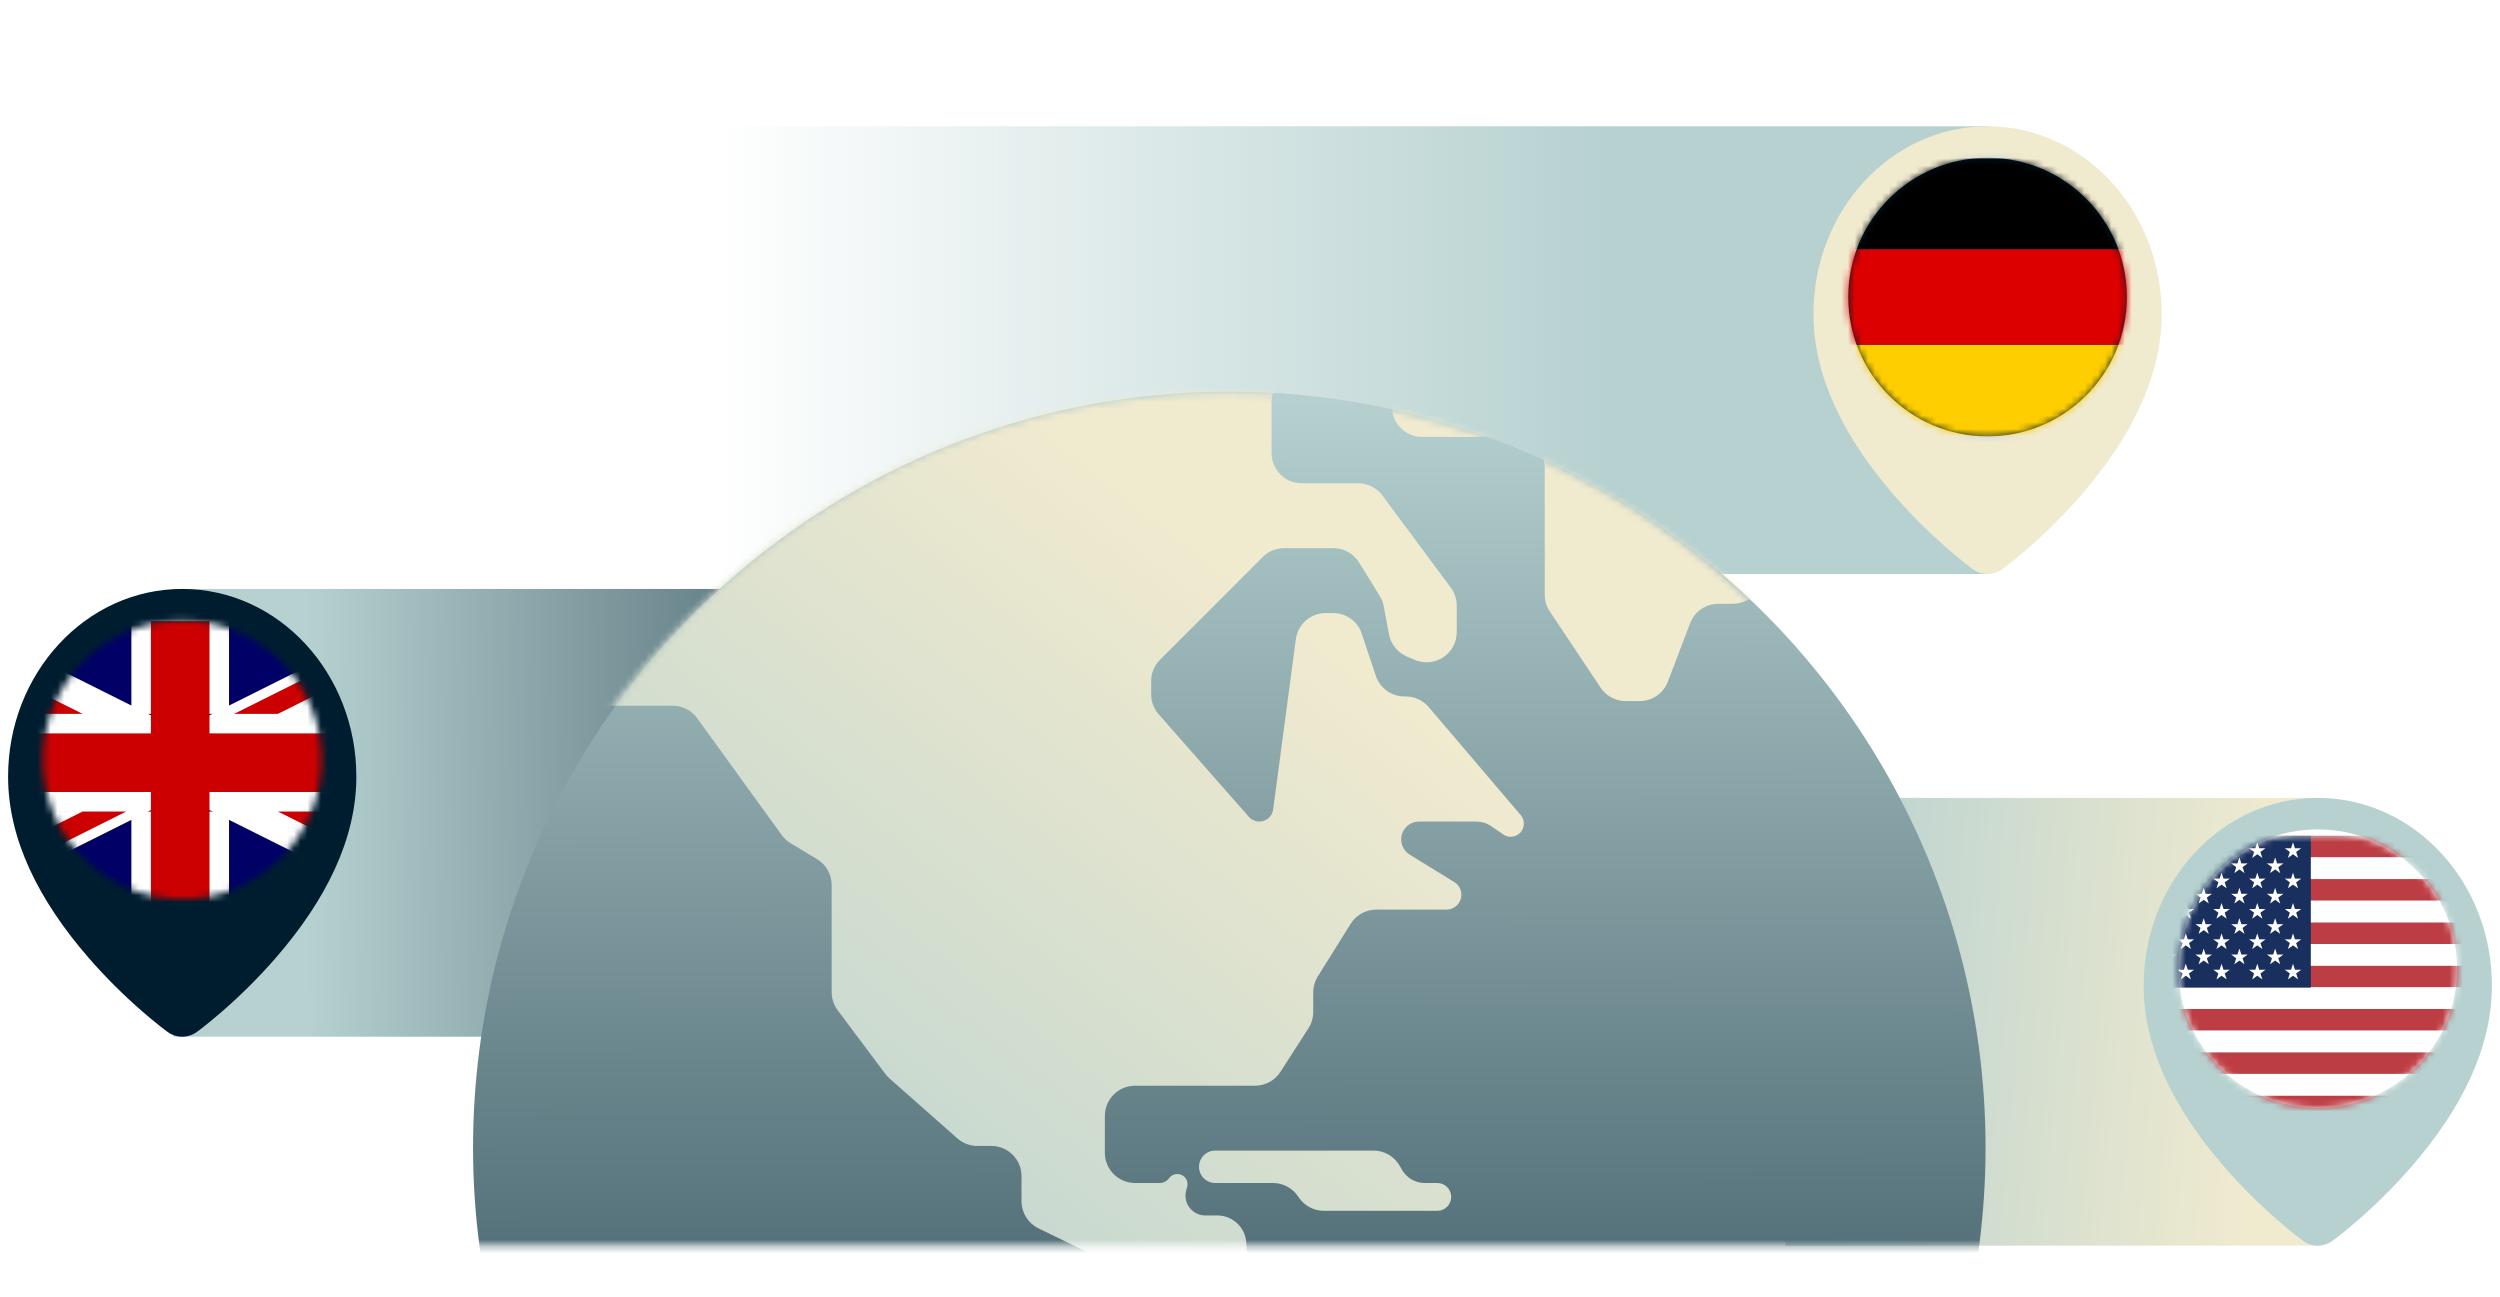
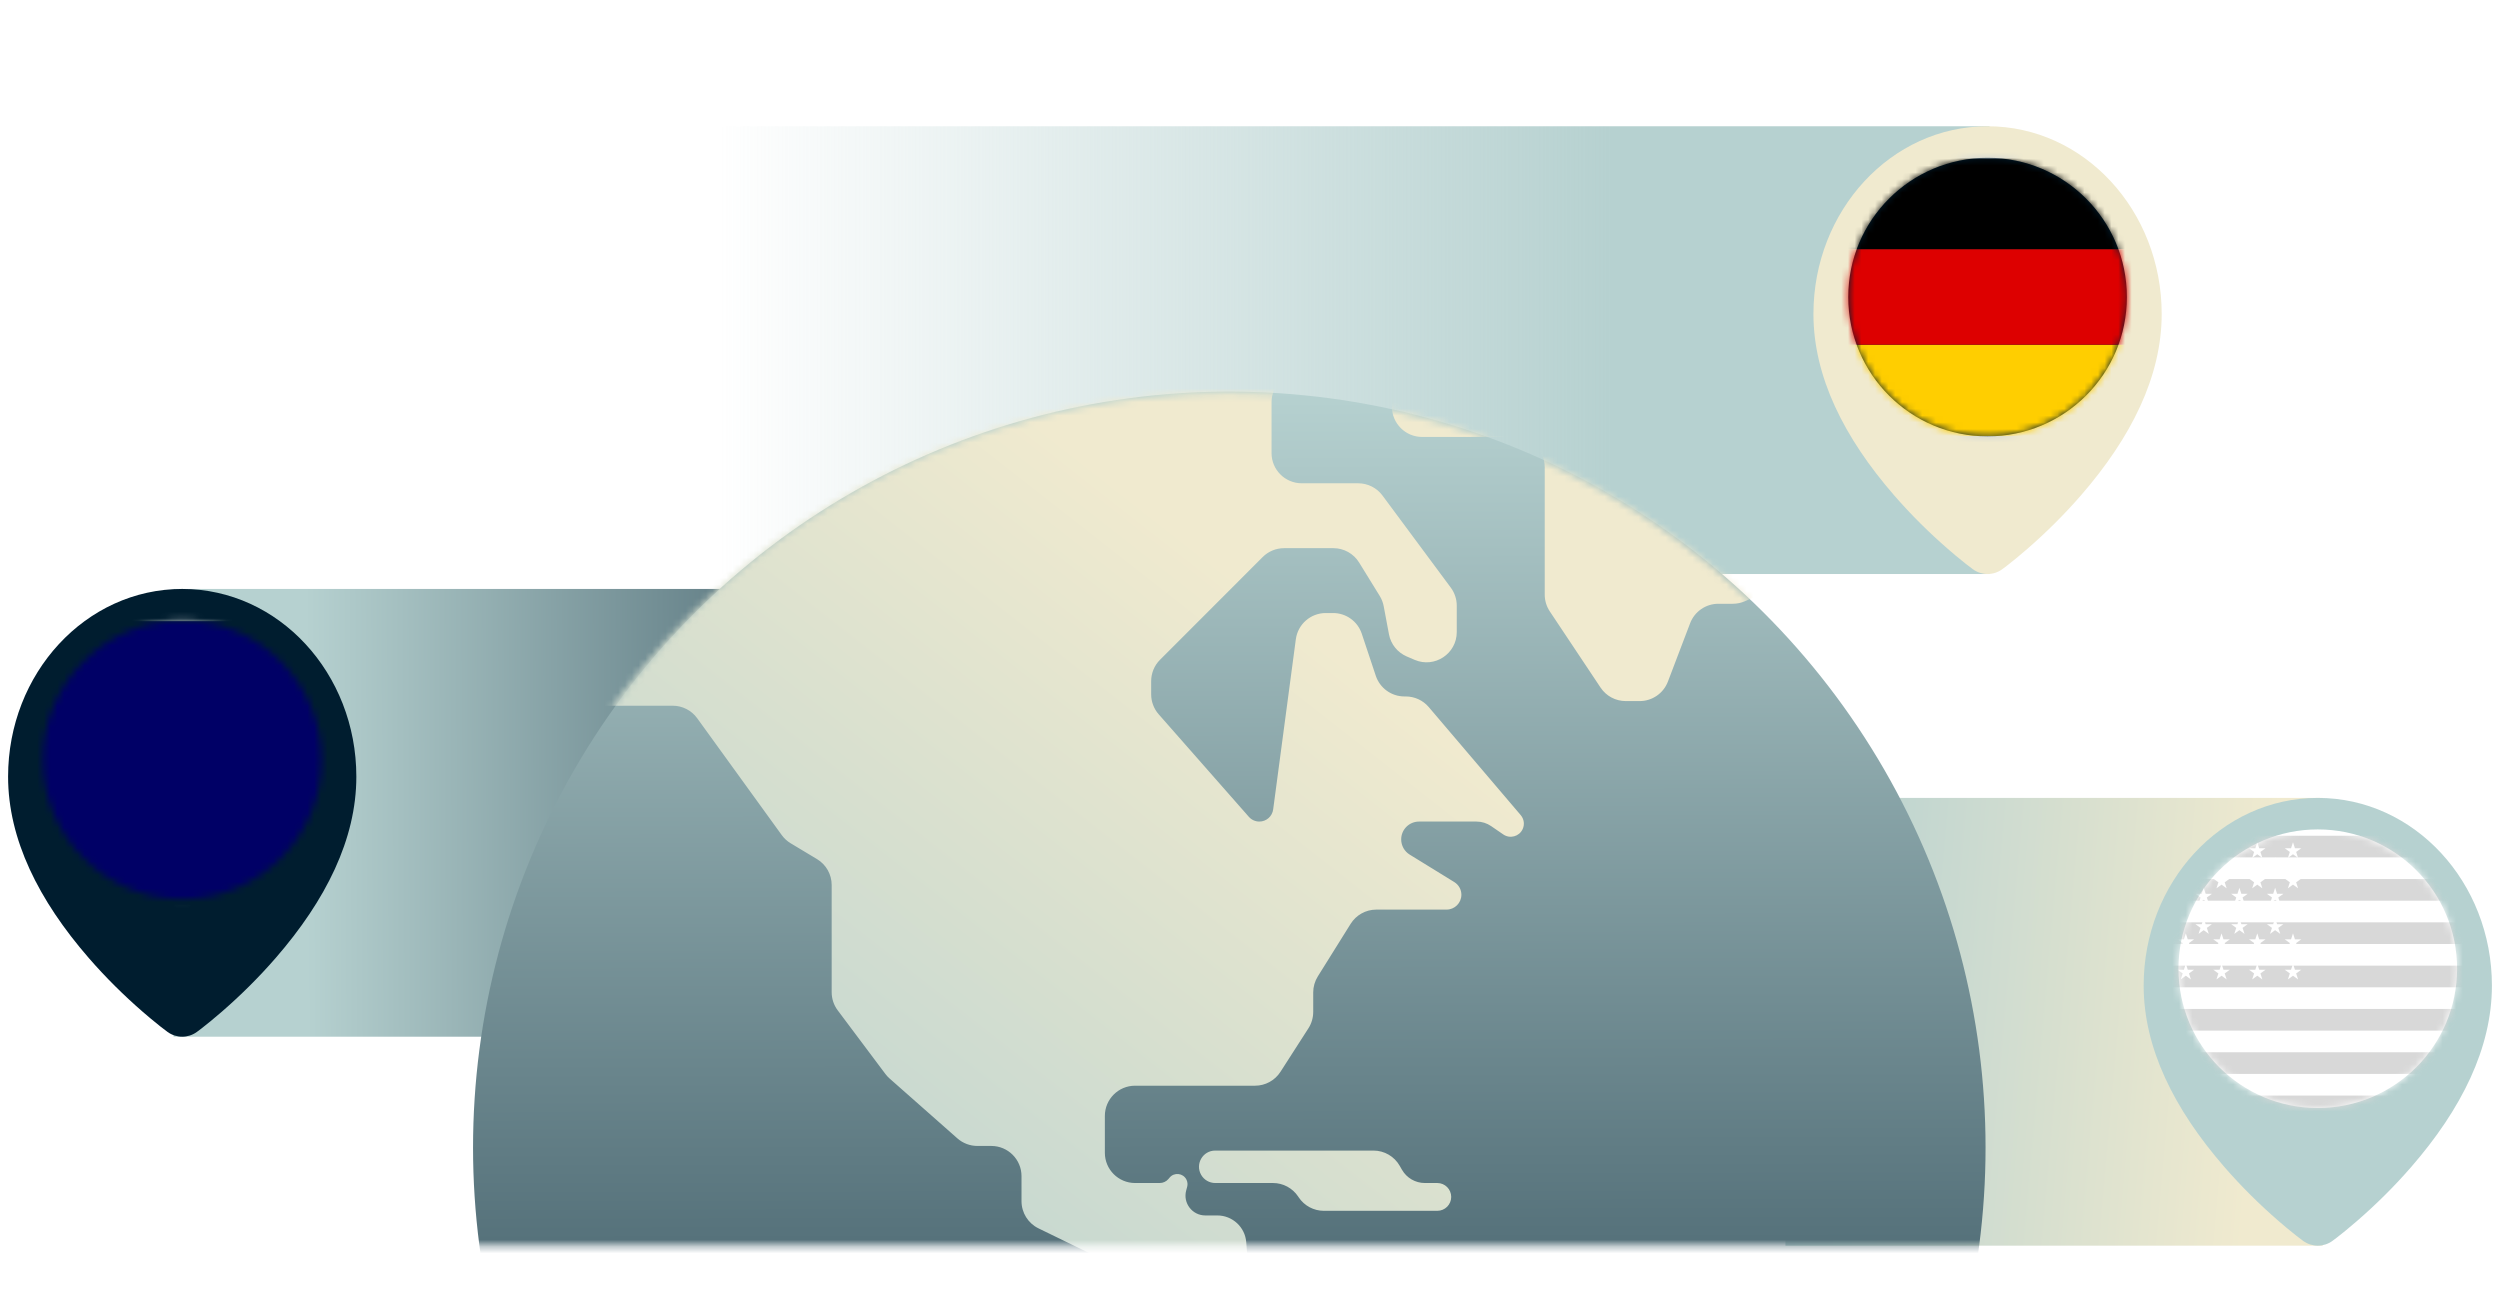
<svg xmlns="http://www.w3.org/2000/svg" width="370" height="192" viewBox="0 0 370 192" fill="none">
  <path fill-rule="evenodd" clip-rule="evenodd" d="M343.769 118.09H264.246V184.358H343.769V118.09Z" fill="url(#paint0_linear_2276_4470)" />
  <path fill-rule="evenodd" clip-rule="evenodd" d="M317.261 145.869C317.261 130.595 328.724 118.09 343.032 118.09C357.34 118.09 368.803 130.595 368.803 145.869C368.803 155.126 364.286 164.16 356.857 172.715C354.319 175.637 351.61 178.297 348.898 180.653C347.67 181.72 346.637 182.559 345.871 183.148L345.198 183.654C343.907 184.593 342.158 184.593 340.867 183.654C340.288 183.233 339.417 182.556 338.327 181.643L337.166 180.653C334.455 178.297 331.745 175.637 329.208 172.715C321.778 164.16 317.261 155.126 317.261 145.869ZM343.032 132.816C336.932 132.816 331.987 137.761 331.987 143.861C331.987 149.961 336.932 154.905 343.032 154.905C349.132 154.905 354.077 149.961 354.077 143.861C354.077 137.761 349.132 132.816 343.032 132.816ZM343.032 140.179C345.066 140.179 346.714 141.827 346.714 143.861C346.714 145.894 345.066 147.542 343.032 147.542C340.999 147.542 339.351 145.894 339.351 143.861C339.351 141.827 340.999 140.179 343.032 140.179Z" fill="#B6D1D0" />
  <ellipse cx="343.032" cy="143.37" rx="20.617" ry="20.617" fill="white" />
  <mask id="mask0_2276_4470" style="mask-type:luminance" maskUnits="userSpaceOnUse" x="322" y="122" width="42" height="42">
    <ellipse cx="343.032" cy="143.37" rx="20.617" ry="20.617" fill="white" />
  </mask>
  <g mask="url(#mask0_2276_4470)">
    <g filter="url(#filter0_d_2276_4470)">
      <path fill-rule="evenodd" clip-rule="evenodd" d="M315.565 124.467C315.565 123.393 316.436 122.522 317.511 122.522H369.273C370.347 122.522 371.218 123.393 371.218 124.467V162.316C371.218 163.391 370.347 164.262 369.273 164.262H317.511C316.436 164.262 315.565 163.391 315.565 162.316V124.467Z" fill="#D8D8D8" />
      <mask id="mask1_2276_4470" style="mask-type:luminance" maskUnits="userSpaceOnUse" x="315" y="122" width="57" height="43">
        <path fill-rule="evenodd" clip-rule="evenodd" d="M315.565 124.467C315.565 123.393 316.436 122.522 317.511 122.522H369.273C370.347 122.522 371.218 123.393 371.218 124.467V162.316C371.218 163.391 370.347 164.262 369.273 164.262H317.511C316.436 164.262 315.565 163.391 315.565 162.316V124.467Z" fill="white" />
      </mask>
      <g mask="url(#mask1_2276_4470)">
-         <path fill-rule="evenodd" clip-rule="evenodd" d="M315.565 122.522H371.207V125.726H315.565V122.522ZM315.565 128.931H371.207V132.136H315.565V128.931ZM371.207 135.34H315.565V138.545H371.207V135.34ZM315.565 141.749H371.207V144.954H315.565V141.749ZM371.207 148.158H315.565V151.363H371.207V148.158ZM315.565 154.567H371.207V157.772H315.565V154.567ZM371.207 160.976H315.565V164.181H371.207V160.976Z" fill="#BD3D44" />
        <path fill-rule="evenodd" clip-rule="evenodd" d="M371.207 125.726H315.565V128.931H371.207V125.726ZM371.207 132.136H315.565V135.34H371.207V132.136ZM315.565 138.545H371.207V141.749H315.565V138.545ZM371.207 144.954H315.565V148.158H371.207V144.954ZM315.565 151.363H371.207V154.567H315.565V151.363ZM371.207 157.772H315.565V160.976H371.207V157.772Z" fill="white" />
-         <path d="M315.565 122.522H342V144.997H315.565V122.522Z" fill="#192F5D" />
        <path fill-rule="evenodd" clip-rule="evenodd" d="M323.501 123.484L323.79 124.372H324.724L323.968 124.921L324.257 125.809L323.501 125.26L322.746 125.809L323.034 124.921L322.279 124.372H323.213L323.501 123.484ZM318.214 123.484L318.503 124.372H319.437L318.681 124.921L318.97 125.809L318.214 125.26L317.459 125.809L317.747 124.921L316.992 124.372H317.926L318.214 123.484ZM329.077 124.372L328.789 123.484L328.5 124.372H327.566L328.322 124.921L328.033 125.809L328.789 125.26L329.544 125.809L329.256 124.921L330.011 124.372H329.077ZM334.076 123.484L334.364 124.372H335.298L334.543 124.921L334.831 125.809L334.076 125.26L333.32 125.809L333.609 124.921L332.853 124.372H333.787L334.076 123.484ZM339.651 124.372L339.363 123.484L339.074 124.372H338.14L338.896 124.921L338.607 125.809L339.363 125.26L340.118 125.809L339.83 124.921L340.585 124.372H339.651ZM320.858 125.731L321.147 126.62H322.081L321.325 127.169L321.614 128.057L320.858 127.508L320.102 128.057L320.391 127.169L319.635 126.62H320.569L320.858 125.731ZM326.434 126.62L326.145 125.731L325.856 126.62H324.922L325.678 127.169L325.389 128.057L326.145 127.508L326.901 128.057L326.612 127.169L327.368 126.62H326.434ZM331.432 125.731L331.721 126.62H332.655L331.899 127.169L332.188 128.057L331.432 127.508L330.676 128.057L330.965 127.169L330.209 126.62H331.143L331.432 125.731ZM337.008 126.62L336.719 125.731L336.431 126.62H335.497L336.252 127.169L335.964 128.057L336.719 127.508L337.475 128.057L337.186 127.169L337.942 126.62H337.008ZM318.214 127.979L318.503 128.867H319.437L318.681 129.416L318.97 130.305L318.214 129.756L317.459 130.305L317.747 129.416L316.992 128.867H317.926L318.214 127.979ZM323.79 128.867L323.501 127.979L323.213 128.867H322.279L323.034 129.416L322.746 130.305L323.501 129.756L324.257 130.305L323.968 129.416L324.724 128.867H323.79ZM328.789 127.979L329.077 128.867H330.011L329.256 129.416L329.544 130.305L328.789 129.756L328.033 130.305L328.322 129.416L327.566 128.867H328.5L328.789 127.979ZM334.364 128.867L334.076 127.979L333.787 128.867H332.853L333.609 129.416L333.32 130.305L334.076 129.756L334.831 130.305L334.543 129.416L335.298 128.867H334.364ZM339.363 127.979L339.651 128.867H340.585L339.83 129.416L340.118 130.305L339.363 129.756L338.607 130.305L338.896 129.416L338.14 128.867H339.074L339.363 127.979ZM321.147 131.115L320.858 130.226L320.569 131.115H319.635L320.391 131.664L320.102 132.552L320.858 132.003L321.614 132.552L321.325 131.664L322.081 131.115H321.147ZM326.145 130.226L326.434 131.115H327.368L326.612 131.664L326.901 132.552L326.145 132.003L325.389 132.552L325.678 131.664L324.922 131.115H325.856L326.145 130.226ZM331.721 131.115L331.432 130.226L331.143 131.115H330.209L330.965 131.664L330.676 132.552L331.432 132.003L332.188 132.552L331.899 131.664L332.655 131.115H331.721ZM336.719 130.226L337.008 131.115H337.942L337.186 131.664L337.475 132.552L336.719 132.003L335.964 132.552L336.252 131.664L335.497 131.115H336.431L336.719 130.226ZM318.503 133.362L318.214 132.474L317.926 133.362H316.992L317.747 133.911L317.459 134.8L318.214 134.251L318.97 134.8L318.681 133.911L319.437 133.362H318.503ZM323.501 132.474L323.79 133.362H324.724L323.968 133.911L324.257 134.8L323.501 134.251L322.746 134.8L323.034 133.911L322.279 133.362H323.213L323.501 132.474ZM329.077 133.362L328.789 132.474L328.5 133.362H327.566L328.322 133.911L328.033 134.8L328.789 134.251L329.544 134.8L329.256 133.911L330.011 133.362H329.077ZM334.076 132.474L334.364 133.362H335.298L334.543 133.911L334.831 134.8L334.076 134.251L333.32 134.8L333.609 133.911L332.853 133.362H333.787L334.076 132.474ZM339.651 133.362L339.363 132.474L339.074 133.362H338.14L338.896 133.911L338.607 134.8L339.363 134.251L340.118 134.8L339.83 133.911L340.585 133.362H339.651ZM320.858 134.722L321.147 135.61H322.081L321.325 136.159L321.614 137.047L320.858 136.498L320.102 137.047L320.391 136.159L319.635 135.61H320.569L320.858 134.722ZM326.434 135.61L326.145 134.722L325.856 135.61H324.922L325.678 136.159L325.389 137.047L326.145 136.498L326.901 137.047L326.612 136.159L327.368 135.61H326.434ZM331.432 134.722L331.721 135.61H332.655L331.899 136.159L332.188 137.047L331.432 136.498L330.676 137.047L330.965 136.159L330.209 135.61H331.143L331.432 134.722ZM337.008 135.61L336.719 134.722L336.431 135.61H335.497L336.252 136.159L335.964 137.047L336.719 136.498L337.475 137.047L337.186 136.159L337.942 135.61H337.008Z" fill="white" />
        <path fill-rule="evenodd" clip-rule="evenodd" d="M323.501 136.969L323.79 137.857H324.724L323.968 138.406L324.257 139.295L323.501 138.746L322.746 139.295L323.034 138.406L322.279 137.857H323.213L323.501 136.969ZM318.214 136.969L318.503 137.857H319.437L318.681 138.407L318.97 139.295L318.214 138.746L317.459 139.295L317.747 138.407L316.992 137.857H317.926L318.214 136.969ZM329.077 137.857L328.789 136.969L328.5 137.857H327.566L328.322 138.406L328.033 139.295L328.789 138.746L329.544 139.295L329.256 138.406L330.011 137.857H329.077ZM334.076 136.969L334.364 137.857H335.298L334.543 138.406L334.831 139.295L334.076 138.746L333.32 139.295L333.608 138.406L332.853 137.857H333.787L334.076 136.969ZM339.651 137.857L339.363 136.969L339.074 137.857H338.14L338.896 138.406L338.607 139.295L339.363 138.746L340.118 139.295L339.83 138.406L340.585 137.857H339.651ZM320.858 139.217L321.147 140.105H322.081L321.325 140.654L321.614 141.542L320.858 140.993L320.102 141.542L320.391 140.654L319.635 140.105H320.569L320.858 139.217ZM326.434 140.105L326.145 139.217L325.856 140.105H324.922L325.678 140.654L325.389 141.542L326.145 140.993L326.9 141.542L326.612 140.654L327.368 140.105H326.434ZM331.432 139.217L331.721 140.105H332.655L331.899 140.654L332.188 141.542L331.432 140.993L330.676 141.542L330.965 140.654L330.209 140.105H331.143L331.432 139.217ZM337.008 140.105L336.719 139.217L336.431 140.105H335.497L336.252 140.654L335.964 141.542L336.719 140.993L337.475 141.542L337.186 140.654L337.942 140.105H337.008Z" fill="white" />
        <path fill-rule="evenodd" clip-rule="evenodd" d="M318.214 141.464L318.503 142.352H319.437L318.681 142.902L318.97 143.79L318.214 143.241L317.459 143.79L317.747 142.902L316.992 142.352H317.926L318.214 141.464ZM323.501 141.464L323.79 142.353H324.724L323.968 142.902L324.257 143.79L323.501 143.241L322.746 143.79L323.034 142.902L322.279 142.353H323.213L323.501 141.464ZM329.077 142.353L328.789 141.464L328.5 142.353H327.566L328.322 142.902L328.033 143.79L328.789 143.241L329.544 143.79L329.256 142.902L330.011 142.353H329.077ZM334.076 141.464L334.364 142.353H335.298L334.543 142.902L334.831 143.79L334.076 143.241L333.32 143.79L333.608 142.902L332.853 142.353H333.787L334.076 141.464ZM339.651 142.353L339.363 141.464L339.074 142.353H338.14L338.896 142.902L338.607 143.79L339.363 143.241L340.118 143.79L339.83 142.902L340.585 142.353H339.651Z" fill="white" />
      </g>
    </g>
  </g>
  <path fill-rule="evenodd" clip-rule="evenodd" d="M25.679 87.164H142.754V153.433H25.679V87.164Z" fill="url(#paint1_linear_2276_4470)" />
  <path fill-rule="evenodd" clip-rule="evenodd" d="M1.197 114.943C1.197 99.669 12.66 87.164 26.968 87.164C41.276 87.164 52.739 99.669 52.739 114.943C52.739 124.2 48.222 133.234 40.792 141.79C38.255 144.712 35.545 147.372 32.834 149.728C31.605 150.795 30.572 151.633 29.807 152.223L29.133 152.729C27.842 153.668 26.093 153.668 24.802 152.729C24.223 152.308 23.353 151.63 22.263 150.718L21.102 149.728C18.39 147.372 15.681 144.712 13.143 141.79C5.714 133.234 1.197 124.2 1.197 114.943ZM26.968 101.891C20.868 101.891 15.923 106.835 15.923 112.935C15.923 119.035 20.868 123.98 26.968 123.98C33.068 123.98 38.013 119.035 38.013 112.935C38.013 106.835 33.068 101.891 26.968 101.891ZM26.968 109.254C29.001 109.254 30.649 110.902 30.649 112.935C30.649 114.969 29.001 116.617 26.968 116.617C24.934 116.617 23.286 114.969 23.286 112.935C23.286 110.902 24.934 109.254 26.968 109.254Z" fill="#001D2F" />
  <circle cx="26.967" cy="112.444" r="20.617" fill="#001D2F" />
  <mask id="mask2_2276_4470" style="mask-type:luminance" maskUnits="userSpaceOnUse" x="6" y="91" width="42" height="43">
    <circle cx="26.967" cy="112.444" r="20.617" fill="white" />
  </mask>
  <g mask="url(#mask2_2276_4470)">
    <g filter="url(#filter1_d_2276_4470)">
      <path fill-rule="evenodd" clip-rule="evenodd" d="M-2.208 97.273C-2.208 93.275 1.034 90.033 5.033 90.033H48.475C52.474 90.033 55.716 93.275 55.716 97.273V126.235C55.716 130.234 52.474 133.476 48.475 133.476H5.033C1.034 133.476 -2.208 130.234 -2.208 126.235V97.273Z" fill="#D8D8D8" />
      <mask id="mask3_2276_4470" style="mask-type:luminance" maskUnits="userSpaceOnUse" x="-3" y="90" width="59" height="44">
        <path fill-rule="evenodd" clip-rule="evenodd" d="M-2.208 97.273C-2.208 93.275 1.034 90.033 5.033 90.033H48.475C52.474 90.033 55.716 93.275 55.716 97.273V126.235C55.716 130.234 52.474 133.476 48.475 133.476H5.033C1.034 133.476 -2.208 130.234 -2.208 126.235V97.273Z" fill="white" />
      </mask>
      <g mask="url(#mask3_2276_4470)">
        <path d="M-2.208 90.033H55.716V133.476H-2.208V90.033Z" fill="#000066" />
        <mask id="mask4_2276_4470" style="mask-type:luminance" maskUnits="userSpaceOnUse" x="-3" y="90" width="59" height="44">
-           <path d="M-2.208 90.033H55.716V133.476H-2.208V90.033Z" fill="white" />
-         </mask>
+           </mask>
        <g mask="url(#mask4_2276_4470)">
          <path fill-rule="evenodd" clip-rule="evenodd" d="M-16.689 94.88V90.033H-6.994L26.67 106.865L16.975 111.712L-16.689 94.88ZM26.67 116.56L-6.994 133.392H-16.689V128.544L16.975 111.712L26.67 116.56ZM26.67 116.56L36.365 111.712L70.029 128.544V133.392H60.334L26.67 116.56ZM36.365 111.712L26.67 106.865L60.334 90.033H70.029V94.88L36.365 111.712Z" fill="white" />
          <path fill-rule="evenodd" clip-rule="evenodd" d="M19.444 104.486V90.033H33.897V104.486H19.444ZM19.444 118.939H-16.689V104.486H19.444V118.939ZM19.444 118.939H33.897V133.392H19.444V118.939ZM33.897 118.939V104.486H70.029V118.939H33.897Z" fill="white" />
          <path fill-rule="evenodd" clip-rule="evenodd" d="M22.334 107.376V90.033H31.006V107.376H70.029V116.048H31.006V133.392H22.334V116.048H-16.689V107.376H22.334ZM-16.689 133.392L12.217 118.939H18.681L-10.225 133.392H-16.689ZM12.217 104.486L-16.689 90.033V93.265L5.754 104.486H12.217ZM34.66 104.486L63.566 90.033H70.029L41.123 104.486H34.66ZM41.123 118.939L70.029 133.392V130.16L47.587 118.939H41.123Z" fill="#CC0000" />
        </g>
      </g>
      <path fill-rule="evenodd" clip-rule="evenodd" d="M-2.932 97.273C-2.932 92.875 0.634 89.309 5.033 89.309H48.475C52.874 89.309 56.44 92.875 56.44 97.273V126.235C56.44 130.634 52.874 134.2 48.475 134.2H5.033C0.634 134.2 -2.932 130.634 -2.932 126.235V97.273ZM5.033 90.757C1.434 90.757 -1.484 93.674 -1.484 97.273V126.235C-1.484 129.834 1.434 132.752 5.033 132.752H48.475C52.074 132.752 54.992 129.834 54.992 126.235V97.273C54.992 93.674 52.074 90.757 48.475 90.757H5.033Z" fill="#CCD2D5" />
    </g>
  </g>
  <path fill-rule="evenodd" clip-rule="evenodd" d="M294.435 18.687H90.107V84.955H294.435V18.687Z" fill="url(#paint2_linear_2276_4470)" />
  <path fill-rule="evenodd" clip-rule="evenodd" d="M268.388 46.466C268.388 31.192 279.851 18.687 294.159 18.687C308.467 18.687 319.93 31.192 319.93 46.466C319.93 55.723 315.413 64.757 307.984 73.312C305.446 76.234 302.736 78.894 300.025 81.25C298.796 82.317 297.763 83.156 296.998 83.745L296.324 84.251C295.034 85.19 293.285 85.19 291.994 84.251C291.415 83.83 290.544 83.153 289.454 82.24L288.293 81.25C285.582 78.894 282.872 76.234 280.335 73.312C272.905 64.757 268.388 55.723 268.388 46.466ZM294.159 33.413C288.059 33.413 283.114 38.358 283.114 44.458C283.114 50.558 288.059 55.502 294.159 55.502C300.259 55.502 305.204 50.558 305.204 44.458C305.204 38.358 300.259 33.413 294.159 33.413ZM294.159 40.776C296.192 40.776 297.841 42.424 297.841 44.458C297.841 46.491 296.192 48.139 294.159 48.139C292.126 48.139 290.477 46.491 290.477 44.458C290.477 42.424 292.126 40.776 294.159 40.776Z" fill="#F0EACF" />
  <ellipse cx="294.16" cy="43.967" rx="20.617" ry="20.617" fill="#001D2F" />
  <mask id="mask5_2276_4470" style="mask-type:luminance" maskUnits="userSpaceOnUse" x="273" y="23" width="42" height="42">
    <ellipse cx="294.16" cy="43.967" rx="20.617" ry="20.617" fill="white" />
  </mask>
  <g mask="url(#mask5_2276_4470)">
    <g clip-path="url(#clip0_2276_4470)">
      <path d="M265.667 51.024H322.333V65.162H265.667V51.024Z" fill="#FFCE00" />
      <path d="M265.667 22.75H322.333V36.887H265.667V22.75Z" fill="black" />
      <path d="M265.667 36.887H322.333V51.024H265.667V36.887Z" fill="#DD0000" />
    </g>
    <path fill-rule="evenodd" clip-rule="evenodd" d="M264.958 29.833C264.958 25.53 268.447 22.042 272.75 22.042H315.25C319.553 22.042 323.042 25.53 323.042 29.833V58.167C323.042 62.47 319.553 65.958 315.25 65.958H272.75C268.447 65.958 264.958 62.47 264.958 58.167V29.833ZM272.75 23.458C269.229 23.458 266.375 26.312 266.375 29.833V58.167C266.375 61.688 269.229 64.542 272.75 64.542H315.25C318.771 64.542 321.625 61.688 321.625 58.167V29.833C321.625 26.312 318.771 23.458 315.25 23.458H272.75Z" fill="#CCD2D5" />
  </g>
  <mask id="mask6_2276_4470" style="mask-type:luminance" maskUnits="userSpaceOnUse" x="63" y="37" width="236" height="148">
    <rect x="63.938" y="37.162" width="234.864" height="147.196" fill="white" />
  </mask>
  <g mask="url(#mask6_2276_4470)">
    <ellipse cx="181.936" cy="169.843" rx="111.888" ry="111.926" transform="rotate(-90 181.936 169.843)" fill="url(#paint3_linear_2276_4470)" />
    <mask id="mask7_2276_4470" style="mask-type:luminance" maskUnits="userSpaceOnUse" x="69" y="58" width="225" height="224">
      <ellipse cx="181.721" cy="169.897" rx="112.174" ry="111.761" fill="white" />
    </mask>
    <g mask="url(#mask7_2276_4470)">
      <path fill-rule="evenodd" clip-rule="evenodd" d="M227.832 42.722C228.353 42.722 228.871 42.631 229.361 42.453L250.493 34.762C250.984 34.584 251.501 34.492 252.023 34.492H270.981C271.518 34.492 272.05 34.589 272.552 34.777L291.433 41.863C292.809 42.38 293.721 43.696 293.721 45.166C293.721 45.811 293.545 46.443 293.211 46.994L280.783 67.517C280.307 68.303 279.454 68.783 278.535 68.783C277.083 68.783 275.907 69.96 275.907 71.412V78.223C275.907 79.99 274.867 81.591 273.252 82.309L258.269 88.972C257.697 89.227 257.078 89.358 256.452 89.358H254.317C252.461 89.358 250.798 90.505 250.138 92.239L246.849 100.88C246.188 102.614 244.525 103.76 242.67 103.76H240.608C239.113 103.76 237.716 103.013 236.887 101.768L229.37 90.484C228.881 89.75 228.62 88.887 228.62 88.005V69.14C228.62 66.671 226.618 64.668 224.149 64.668H210.478C208.008 64.668 206.006 62.666 206.006 60.197V54.582C206.006 53.162 206.681 51.826 207.824 50.983L217.843 43.595C218.612 43.028 219.542 42.722 220.497 42.722H227.832ZM405.721 70.119C406.421 69.694 407.224 69.469 408.043 69.469H430.7C432.255 69.469 433.516 68.208 433.516 66.653C433.516 65.463 434.264 64.401 435.385 64.001L443.11 61.239L454.037 57.38C454.515 57.211 455.019 57.124 455.526 57.124H460.129C461.424 57.124 462.574 57.953 462.983 59.182C463.392 60.41 464.542 61.239 465.837 61.239H472.574C474.846 61.239 476.689 63.082 476.689 65.354C476.689 67.627 478.531 69.469 480.804 69.469H497.144C498.429 69.469 499.566 70.302 499.954 71.527C500.342 72.752 501.479 73.584 502.764 73.584H503.778C504.126 73.584 504.473 73.542 504.812 73.459L511.594 71.791C511.943 71.705 512.302 71.662 512.662 71.662H523.506C524.218 71.662 524.921 71.832 525.554 72.159L535.343 77.203C535.977 77.529 536.679 77.699 537.392 77.699H567.961C568.772 77.699 569.568 77.92 570.263 78.337L582.299 85.565C584.362 86.803 584.734 89.639 583.062 91.368C582.515 91.934 581.803 92.313 581.028 92.451L575.879 93.365C575.225 93.482 574.605 93.742 574.064 94.128L560.772 103.614C560.014 104.155 559.106 104.446 558.174 104.446H551.886C550.301 104.446 548.834 105.286 548.031 106.652L544.103 113.336C543.932 113.628 543.728 113.899 543.495 114.145L540.073 117.758C538.412 119.512 535.484 118.892 534.676 116.616C534.403 115.847 534.431 115.003 534.754 114.254L539.414 103.437C539.987 102.107 539.282 100.573 537.899 100.142C536.939 99.843 535.894 100.162 535.266 100.948L534.699 101.658C533.983 102.553 532.899 103.075 531.753 103.075H519.27C517.911 103.075 516.626 103.693 515.777 104.754L514.237 106.681C512.772 108.513 512.972 111.166 514.695 112.758L519.109 116.835C520.025 117.681 520.546 118.872 520.546 120.12V130.151C520.546 132.62 518.544 134.623 516.074 134.623H511.54C510.863 134.623 510.195 134.776 509.586 135.072L504.056 137.759C502.789 138.375 501.887 139.552 501.62 140.935L500.664 145.893C500.53 146.588 500.64 147.308 500.976 147.93L501.329 148.585C502.271 150.333 501.005 152.454 499.019 152.454C498.323 152.454 497.656 152.177 497.163 151.685L490.56 145.076C490.015 144.531 489.275 144.224 488.504 144.224C486.899 144.224 485.597 145.526 485.597 147.131V164.641C485.597 166.075 484.909 167.423 483.746 168.264L471.66 177.006C470.944 177.524 470.024 177.671 469.182 177.402C466.764 176.629 464.659 179.232 465.919 181.435L467.273 183.801C467.605 184.382 467.78 185.04 467.78 185.709V187.416C467.78 188.73 467.201 189.978 466.198 190.828L462.096 194.302L459.538 194.009C457.514 193.777 456.26 196.153 457.593 197.694L461.567 202.286L461.925 204.803C462.017 205.449 461.538 206.037 460.887 206.076L458.02 206.252C457.618 206.276 457.235 206.083 457.015 205.746L452.059 198.146C451.586 197.419 451.334 196.571 451.334 195.703V188.379C451.334 187.754 451.202 187.136 450.949 186.564L446.61 176.795C446.149 175.756 445.119 175.086 443.982 175.086C443.413 175.086 442.858 175.254 442.385 175.57L434.315 180.954C433.362 181.59 432.69 182.567 432.436 183.684L429.723 195.631C429.537 196.451 428.808 197.033 427.967 197.033C427.567 197.033 427.177 196.899 426.861 196.653L416.739 188.774C415.651 187.927 415.014 186.624 415.014 185.245V178.496C415.014 176.613 413.487 175.086 411.604 175.086C409.996 175.086 408.606 173.963 408.269 172.39L407.65 169.499C407.164 167.229 405.021 165.708 402.717 165.999L388.123 167.843C386.876 168 385.62 167.626 384.663 166.81L382.624 165.072C381.866 164.427 380.914 164.052 379.919 164.009L378.636 163.952C377.252 163.892 375.971 164.684 375.407 165.949C374.818 167.27 375.138 168.82 376.2 169.801L376.68 170.243C378.016 171.477 379.986 171.731 381.593 170.878L381.875 170.728C382.977 170.143 384.272 170.045 385.449 170.456L387.732 171.255C389.526 171.882 390.728 173.575 390.728 175.476V175.575C390.728 176.993 390.055 178.327 388.915 179.17L382.639 183.811C381.87 184.381 380.938 184.688 379.98 184.688H371.38C369.896 184.688 368.508 183.951 367.677 182.722L358.577 169.271C358.107 168.576 357.322 168.16 356.483 168.16C356.22 168.16 355.984 168.323 355.892 168.569L355.425 169.811L348.449 160.552L351.44 161.334C351.855 161.443 352.293 161.43 352.701 161.296L355.34 160.433C356.977 159.897 358.083 158.371 358.083 156.649V155.762C358.083 154.363 357.087 153.161 355.711 152.901L355.478 152.857C354.238 152.623 353.34 151.54 353.34 150.278C353.34 148.828 352.164 147.653 350.715 147.653H340.488C338.124 147.653 336.208 145.737 336.208 143.373C336.208 142.168 335.7 141.018 334.808 140.207L334.145 139.604C333.107 138.66 331.466 138.894 330.733 140.091L329.75 141.698L329.875 143.561C329.944 144.595 328.692 145.158 327.964 144.421L325.629 142.056L324.024 138.737C324.024 138.737 321.428 137.245 320.525 137.795C319.622 138.346 320.801 141.274 321.828 142.508C322.324 143.104 322.975 143.671 323.515 144.099C323.981 144.468 323.961 145.211 323.453 145.521C323.271 145.633 323.14 145.812 323.088 146.02L322.694 147.623C322.552 148.205 321.971 148.569 321.384 148.451C320.862 148.346 320.483 147.887 320.483 147.355V145.26C320.483 144.998 320.391 144.745 320.223 144.544L317.751 141.582C317.694 141.515 317.63 141.454 317.56 141.402L315.793 140.087C315.214 139.656 314.512 139.423 313.791 139.423H312.737C311.146 139.423 309.675 140.269 308.874 141.643L306.744 145.296C305.901 146.743 304.319 147.598 302.646 147.51L296.116 147.166C293.941 147.051 292.164 145.386 291.91 143.222L291.567 140.302C291.254 137.644 293.331 135.308 296.008 135.308H302.97C304.296 135.308 305.371 134.234 305.371 132.908C305.371 131.582 304.296 130.508 302.97 130.508H298.519C297.383 130.508 296.462 129.586 296.462 128.45C296.462 127.314 297.383 126.393 298.519 126.393H302.897C304.263 126.393 305.371 125.285 305.371 123.919C305.371 122.925 305.967 122.027 306.883 121.64L315.655 117.944C317.313 117.245 318.391 115.622 318.391 113.823V109.931C318.391 108.796 317.47 107.875 316.335 107.875C315.199 107.875 314.279 106.955 314.279 105.82V97.382C314.279 96.196 314.75 95.059 315.588 94.221L330.786 79.01C331.625 78.171 332.763 77.699 333.949 77.699H342.374C343.51 77.699 344.431 76.778 344.431 75.642C344.431 74.505 345.352 73.584 346.489 73.584H348.885C351.345 73.584 353.34 75.578 353.34 78.038V78.322C353.34 80.792 355.342 82.794 357.811 82.794H383.61C384.429 82.794 385.232 82.569 385.932 82.144L405.721 70.119ZM487.126 176.071C485.764 175.855 484.516 176.871 484.452 178.249L484.076 186.336C484.03 187.325 484.735 188.191 485.714 188.346C486.669 188.497 487.368 189.328 487.353 190.296L487.265 196.08C487.245 197.358 488.168 198.456 489.431 198.656C490.832 198.878 492.148 197.922 492.37 196.521L493.641 188.496C493.784 187.595 493.169 186.749 492.268 186.607C491.616 186.503 491.087 186.021 490.925 185.38L489.007 177.789C488.781 176.892 488.04 176.216 487.126 176.071ZM471.56 209.788C471.176 210.309 470.86 210.817 470.611 211.315C470.464 211.609 470.382 211.943 470.365 212.314C470.32 213.325 471.99 216.377 472.792 217.78C473.06 218.247 473.49 218.591 474.002 218.754C475.87 219.351 480.486 220.785 481.677 220.785C484.017 220.785 484.501 216.152 484.843 212.875L484.843 212.873L484.844 212.871C484.924 212.098 484.997 211.401 485.085 210.858C485.233 209.942 486.351 207.714 486.954 206.558C487.18 206.127 487.108 205.598 486.771 205.247L483.385 201.712C482.968 201.277 482.284 201.247 481.835 201.65C479.895 203.388 475.005 207.767 473.598 209.004C473.076 209.464 472.636 209.488 472.278 209.508C471.983 209.525 471.744 209.538 471.56 209.788ZM492.556 229.266C491.597 229.266 490.664 229.575 489.893 230.146L474.386 241.642C473.248 242.485 472.577 243.818 472.577 245.234V253.122C472.577 254.107 472.903 255.065 473.503 255.847L478.087 261.811C478.934 262.912 480.244 263.557 481.633 263.557H486.928C488.256 263.557 489.515 262.967 490.365 261.947L491.109 261.053C491.959 260.033 493.218 259.443 494.546 259.443H501.39C502.677 259.443 503.901 259.997 504.75 260.964L515.987 273.764C516.836 274.731 518.06 275.285 519.347 275.285H519.575C520.345 275.285 521.101 275.087 521.771 274.709L527.571 271.439C528.475 270.93 529.173 270.123 529.547 269.156L533.266 259.535C533.464 259.02 533.566 258.474 533.566 257.923V248.618C533.566 247.632 533.241 246.674 532.64 245.893L520.496 230.093C520.096 229.572 519.476 229.266 518.818 229.266C517.826 229.266 516.967 229.955 516.752 230.924L516.526 231.941C516.103 233.845 514.174 235.009 512.293 234.495L509.994 233.868C508.88 233.564 507.992 232.723 507.627 231.628C507.158 230.218 505.838 229.266 504.351 229.266H492.556ZM466.406 223.243C466.947 223.844 467.927 223.69 468.257 222.952L469.668 219.8C469.785 219.538 469.797 219.242 469.702 218.972L469.1 217.259C469.015 217.018 468.85 216.813 468.632 216.678L455.281 208.451C455.147 208.368 454.996 208.315 454.838 208.294L454.431 208.242C453.333 208.099 452.719 209.468 453.554 210.194L458.618 214.593L466.406 223.243ZM469.474 223.592C469.378 223.755 469.293 223.9 469.192 223.98C468.287 224.694 474 225.732 479.247 226.685L479.247 226.685C481.77 227.144 484.186 227.582 485.705 227.956C486.993 228.273 488.051 228.437 488.907 228.507C489.956 228.594 489.964 227.811 488.939 227.571C486.935 227.103 484.564 226.467 483.839 225.938C478.276 223.714 473.023 222.476 470.449 222.772C469.922 222.833 469.675 223.251 469.474 223.592ZM493.067 214.105C497.221 218.287 499.689 218.382 501.746 218.462C503.621 218.534 505.153 218.593 507.307 221.723C510.352 226.148 512.07 224.323 513.61 222.688C514.354 221.897 515.057 221.151 515.848 221.177C516.899 221.211 517.695 221.903 518.468 222.576C519.479 223.455 520.451 224.3 521.907 223.6C524.477 222.364 523.184 219.857 521.226 219.736C520.403 219.685 519.695 219.051 518.936 218.371C517.888 217.432 516.742 216.405 515.059 216.701C513.991 216.89 512.797 216.501 511.287 216.01C508.693 215.165 505.167 214.018 499.75 214.973C498.394 214.611 497.569 214.485 496.972 214.394C495.871 214.226 495.543 214.176 494.094 212.984C492.712 212.421 492.624 213.823 493.067 214.105ZM524.712 134.17C524.463 134.695 524.114 135.167 523.684 135.558L519.489 139.383C519.211 139.637 518.966 139.924 518.76 140.239L514.283 147.083C514.185 147.233 514.076 147.375 513.957 147.508L511.683 150.055C510.5 151.379 511.44 153.479 513.216 153.479C513.801 153.479 514.359 153.229 514.749 152.793L519.061 147.962C519.447 147.53 519.746 147.027 519.94 146.481L520.293 145.487C520.754 144.188 521.788 143.175 523.096 142.74L529.328 140.668C530.983 140.118 532.168 138.655 532.361 136.921L533.031 130.92C533.239 129.055 531.779 127.423 529.902 127.423C528.686 127.423 527.579 128.123 527.058 129.222L524.712 134.17ZM297.906 101.665C297.136 101.933 296.903 102.909 297.47 103.497L297.851 103.892C298.07 104.119 298.183 104.429 298.161 104.744L297.903 108.498C297.892 108.659 297.916 108.82 297.973 108.971L299.345 112.592C299.354 112.616 299.362 112.64 299.369 112.665C299.382 112.707 299.392 112.75 299.4 112.794L299.976 116.059C300.038 116.411 299.928 116.771 299.68 117.028L298.29 118.473C297.951 118.824 297.88 119.354 298.113 119.783L299.348 122.05C299.666 122.633 300.418 122.812 300.965 122.436L308.029 117.566C308.407 117.306 308.587 116.842 308.484 116.395L308.242 115.345C308.217 115.239 308.178 115.137 308.124 115.043L303.473 106.869C303.336 106.628 303.293 106.345 303.353 106.075L303.818 103.972C303.917 103.527 303.735 103.066 303.359 102.808L300.885 101.11C300.592 100.909 300.22 100.859 299.885 100.976L297.906 101.665ZM291.252 114.309C291.243 114.183 291.255 114.057 291.288 113.935L291.372 113.625C291.445 113.355 291.616 113.122 291.852 112.972L292.894 112.312C292.969 112.264 293.038 112.208 293.099 112.144L295.234 109.936C295.681 109.473 296.426 109.483 296.861 109.957C297.146 110.266 297.233 110.709 297.087 111.102L296.932 111.522C296.886 111.646 296.863 111.777 296.863 111.91V115.901C296.863 116.389 296.545 116.822 296.078 116.967L293.07 117.908C292.798 117.993 292.502 117.971 292.246 117.845L292.062 117.755C291.705 117.581 291.467 117.229 291.438 116.833L291.252 114.309ZM198.106 188.117C196.643 188.117 195.3 188.928 194.619 190.223C194.256 190.912 193.521 191.323 192.743 191.271L191.351 191.177C191.041 191.156 190.739 191.071 190.465 190.928L189.251 190.293L186.626 188.644C185.425 187.889 184.653 186.609 184.546 185.195L184.445 183.856C184.276 181.617 182.41 179.887 180.164 179.887H178.386C176.454 179.887 175.049 178.051 175.556 176.186L175.701 175.65C175.799 175.287 175.758 174.901 175.586 174.567C175.094 173.612 173.789 173.466 173.098 174.288L172.93 174.488C172.612 174.867 172.142 175.086 171.646 175.086H167.991C165.521 175.086 163.519 173.084 163.519 170.614V165.156C163.519 162.686 165.521 160.684 167.991 160.684H185.746C187.269 160.684 188.686 159.91 189.509 158.629L193.647 152.187C194.11 151.466 194.356 150.627 194.356 149.77V146.877C194.356 146.04 194.592 145.219 195.035 144.509L199.896 136.726C200.713 135.417 202.146 134.622 203.689 134.622H214.085C215.3 134.622 216.285 133.637 216.285 132.422C216.285 131.659 215.889 130.949 215.239 130.549L208.632 126.48C207.852 126 207.376 125.149 207.376 124.232C207.376 122.774 208.559 121.592 210.017 121.592H218.531C219.3 121.592 220.05 121.825 220.684 122.26L222.489 123.499C223.477 124.177 224.837 123.808 225.346 122.724C225.671 122.035 225.562 121.219 225.068 120.639L211.457 104.648C210.607 103.65 209.362 103.075 208.051 103.075H207.859C205.934 103.075 204.225 101.842 203.617 100.016L201.542 93.788C200.934 91.962 199.225 90.73 197.3 90.73H196.216C193.975 90.73 192.079 92.389 191.783 94.611L188.428 119.8C188.291 120.826 187.416 121.592 186.381 121.592C185.788 121.592 185.223 121.336 184.831 120.891L171.485 105.713C170.768 104.896 170.372 103.847 170.372 102.76V100.811C170.372 99.626 170.842 98.489 171.68 97.65L186.879 82.439C187.718 81.6 188.856 81.128 190.042 81.128H197.343C198.894 81.128 200.334 81.932 201.149 83.252L204.199 88.197C204.487 88.664 204.687 89.181 204.788 89.721L205.566 93.871C205.841 95.337 206.828 96.569 208.199 97.157L209.365 97.657C212.316 98.923 215.6 96.758 215.6 93.548V89.636C215.6 88.677 215.291 87.743 214.72 86.972L204.606 73.335C203.762 72.197 202.43 71.527 201.014 71.527H192.661C190.191 71.527 188.189 69.525 188.189 67.055V59.539C188.189 57.069 190.191 55.067 192.661 55.067H194.978C195.911 55.067 196.82 54.775 197.579 54.233L214.652 42.028C215.247 41.603 215.6 40.917 215.6 40.186C215.6 38.935 214.586 37.921 213.335 37.921H185.318C183.734 37.921 182.302 38.865 181.679 40.322C181.055 41.778 179.624 42.722 178.04 42.722H167.803C166.803 42.722 165.833 43.057 165.046 43.673L151.713 54.116C150.926 54.732 149.956 55.067 148.956 55.067H132.228C130.792 55.067 129.443 55.757 128.602 56.922L113.462 77.902C112.622 79.067 111.273 79.757 109.836 79.757H102.395C102.03 79.757 101.665 79.712 101.31 79.623L80.45 74.404C80.095 74.315 79.731 74.27 79.365 74.27H72.987C72.141 74.27 71.313 74.51 70.598 74.962L60.755 81.183C59.458 82.003 58.672 83.43 58.672 84.963V95.423C58.672 95.948 58.765 96.469 58.945 96.961L65.136 113.858C65.781 115.62 67.458 116.791 69.334 116.791H74.394C75.722 116.791 76.981 116.201 77.83 115.181L85.428 106.057C86.277 105.036 87.536 104.446 88.864 104.446H99.561C100.995 104.446 102.342 105.134 103.183 106.297L115.699 123.594C116.053 124.083 116.502 124.495 117.02 124.806L120.918 127.147C122.264 127.956 123.088 129.411 123.088 130.981V146.849C123.088 147.816 123.401 148.757 123.981 149.531L131.036 158.945C131.219 159.189 131.426 159.414 131.655 159.616L141.693 168.48C142.51 169.201 143.563 169.6 144.653 169.6H146.712C149.182 169.6 151.184 171.602 151.184 174.071V177.776C151.184 179.487 152.16 181.048 153.698 181.797L175.743 192.53C176.269 192.786 176.839 192.936 177.423 192.973L189.397 193.718L190.488 193.893C190.742 193.934 190.974 194.063 191.144 194.256C191.425 194.577 191.497 195.031 191.329 195.422L189.236 200.303C188.997 200.86 188.874 201.46 188.874 202.066V216.327C188.874 217.58 189.399 218.775 190.322 219.622L203.871 232.052C204.794 232.899 205.319 234.094 205.319 235.347V242.218C205.319 242.724 205.233 243.227 205.065 243.705L197.352 265.579C197.183 266.057 197.097 266.56 197.097 267.066V289.352C197.097 290.41 197.472 291.434 198.155 292.241L201.293 295.949C202.112 296.916 203.302 297.491 204.569 297.53L206.552 297.591C210.124 297.701 212.376 293.784 210.483 290.753L209.541 289.244C208.636 287.795 208.636 285.956 209.541 284.507L214.625 276.365C214.817 276.058 215.046 275.775 215.306 275.523L257.413 234.699C258.281 233.857 258.772 232.698 258.772 231.488V214.574C258.772 213.046 257.991 211.624 256.702 210.803L222.181 188.817C221.463 188.36 220.63 188.117 219.779 188.117H198.106ZM177.769 173.876C176.855 172.276 178.011 170.285 179.853 170.285H203.275C204.88 170.285 206.362 171.146 207.158 172.54L207.488 173.119C208.183 174.335 209.476 175.086 210.877 175.086H212.722C213.858 175.086 214.779 176.007 214.779 177.144C214.779 178.28 213.858 179.201 212.722 179.201H195.93C194.434 179.201 193.038 178.453 192.208 177.208L192.122 177.079C191.293 175.834 189.896 175.086 188.4 175.086H179.853C178.992 175.086 178.196 174.624 177.769 173.876ZM553.005 258.908C552.865 258.908 552.717 258.905 552.566 258.902C551.275 258.872 549.753 258.836 550.349 260.893C550.504 261.427 553.574 265.581 554.068 265.014C554.988 263.956 553.181 259.312 553.005 258.908ZM550.901 268.92C550.417 268.757 550.006 268.107 549.583 267.439C548.947 266.432 548.282 265.382 547.3 265.88C546.444 266.314 535.951 282.913 541.598 280.624C543.137 280.001 543.847 278.567 544.57 277.108C545.192 275.853 545.824 274.578 547 273.784C548.582 272.716 549.525 271.171 550.562 269.474L550.566 269.468C550.676 269.287 550.788 269.104 550.901 268.92ZM60.618 177.006C60.136 177.326 59.978 177.961 60.254 178.469L60.517 178.956C60.772 179.427 61.325 179.651 61.837 179.49L63.179 179.067C63.838 178.859 64.153 178.108 63.838 177.492L63.406 176.648C63.102 176.053 62.348 175.856 61.792 176.225L60.618 177.006ZM372.236 249.448C370.495 249.633 369.011 248.2 369.134 246.455L369.837 236.513C369.951 234.903 370.923 233.48 372.381 232.788L375.249 231.428C375.639 231.243 375.888 230.85 375.888 230.418V229.108C375.888 228.7 376.11 228.325 376.467 228.129L377.442 227.593C377.962 227.308 378.614 227.478 378.928 227.981L380.032 229.749C380.143 229.927 380.202 230.132 380.202 230.341V236.556C380.202 236.735 380.159 236.911 380.076 237.07L374.433 247.947C373.998 248.785 373.173 249.348 372.236 249.448Z" fill="url(#paint4_linear_2276_4470)" />
    </g>
  </g>
  <defs>
    <filter id="filter0_d_2276_4470" x="291.325" y="92.492" width="104.134" height="104.134" filterUnits="userSpaceOnUse" color-interpolation-filters="sRGB">
      <feFlood flood-opacity="0" result="BackgroundImageFix" />
      <feColorMatrix in="SourceAlpha" type="matrix" values="0 0 0 0 0 0 0 0 0 0 0 0 0 0 0 0 0 0 127 0" result="hardAlpha" />
      <feOffset dy="1.167" />
      <feGaussianBlur stdDeviation="9.338" />
      <feColorMatrix type="matrix" values="0 0 0 0 0.622 0 0 0 0 0.129 0 0 0 0 0.129 0 0 0 0.5 0" />
      <feBlend mode="normal" in2="BackgroundImageFix" result="effect1_dropShadow_2276_4470" />
      <feBlend mode="normal" in="SourceGraphic" in2="effect1_dropShadow_2276_4470" result="shape" />
    </filter>
    <filter id="filter1_d_2276_4470" x="-27.453" y="58.714" width="108.415" height="108.415" filterUnits="userSpaceOnUse" color-interpolation-filters="sRGB">
      <feFlood flood-opacity="0" result="BackgroundImageFix" />
      <feColorMatrix in="SourceAlpha" type="matrix" values="0 0 0 0 0 0 0 0 0 0 0 0 0 0 0 0 0 0 127 0" result="hardAlpha" />
      <feOffset dy="1.167" />
      <feGaussianBlur stdDeviation="9.727" />
      <feColorMatrix type="matrix" values="0 0 0 0 0.622 0 0 0 0 0.129 0 0 0 0 0.129 0 0 0 0.5 0" />
      <feBlend mode="normal" in2="BackgroundImageFix" result="effect1_dropShadow_2276_4470" />
      <feBlend mode="normal" in="SourceGraphic" in2="effect1_dropShadow_2276_4470" result="shape" />
    </filter>
    <linearGradient id="paint0_linear_2276_4470" x1="231.388" y1="172.209" x2="332.063" y2="181.127" gradientUnits="userSpaceOnUse">
      <stop offset="0.306" stop-color="#B6D1D0" />
      <stop offset="1" stop-color="#F0EACF" />
    </linearGradient>
    <linearGradient id="paint1_linear_2276_4470" x1="186.104" y1="112.567" x2="45.283" y2="113.119" gradientUnits="userSpaceOnUse">
      <stop stop-color="#001D2F" />
      <stop offset="1" stop-color="#B6D1D0" />
    </linearGradient>
    <linearGradient id="paint2_linear_2276_4470" x1="238.468" y1="70.32" x2="106.115" y2="70.32" gradientUnits="userSpaceOnUse">
      <stop stop-color="#B6D1D0" />
      <stop offset="1" stop-color="#B6D1D0" stop-opacity="0" />
    </linearGradient>
    <linearGradient id="paint3_linear_2276_4470" x1="55.868" y1="170.146" x2="293.823" y2="169.843" gradientUnits="userSpaceOnUse">
      <stop stop-color="#001D2F" />
      <stop offset="1" stop-color="#B6D1D0" />
    </linearGradient>
    <linearGradient id="paint4_linear_2276_4470" x1="58.672" y1="166.043" x2="145.224" y2="55.543" gradientUnits="userSpaceOnUse">
      <stop stop-color="#B6D1D0" />
      <stop offset="1" stop-color="#F0EACF" />
    </linearGradient>
    <clipPath id="clip0_2276_4470">
      <rect x="265.667" y="22.75" width="56.667" height="42.5" rx="5" fill="white" />
    </clipPath>
  </defs>
</svg>